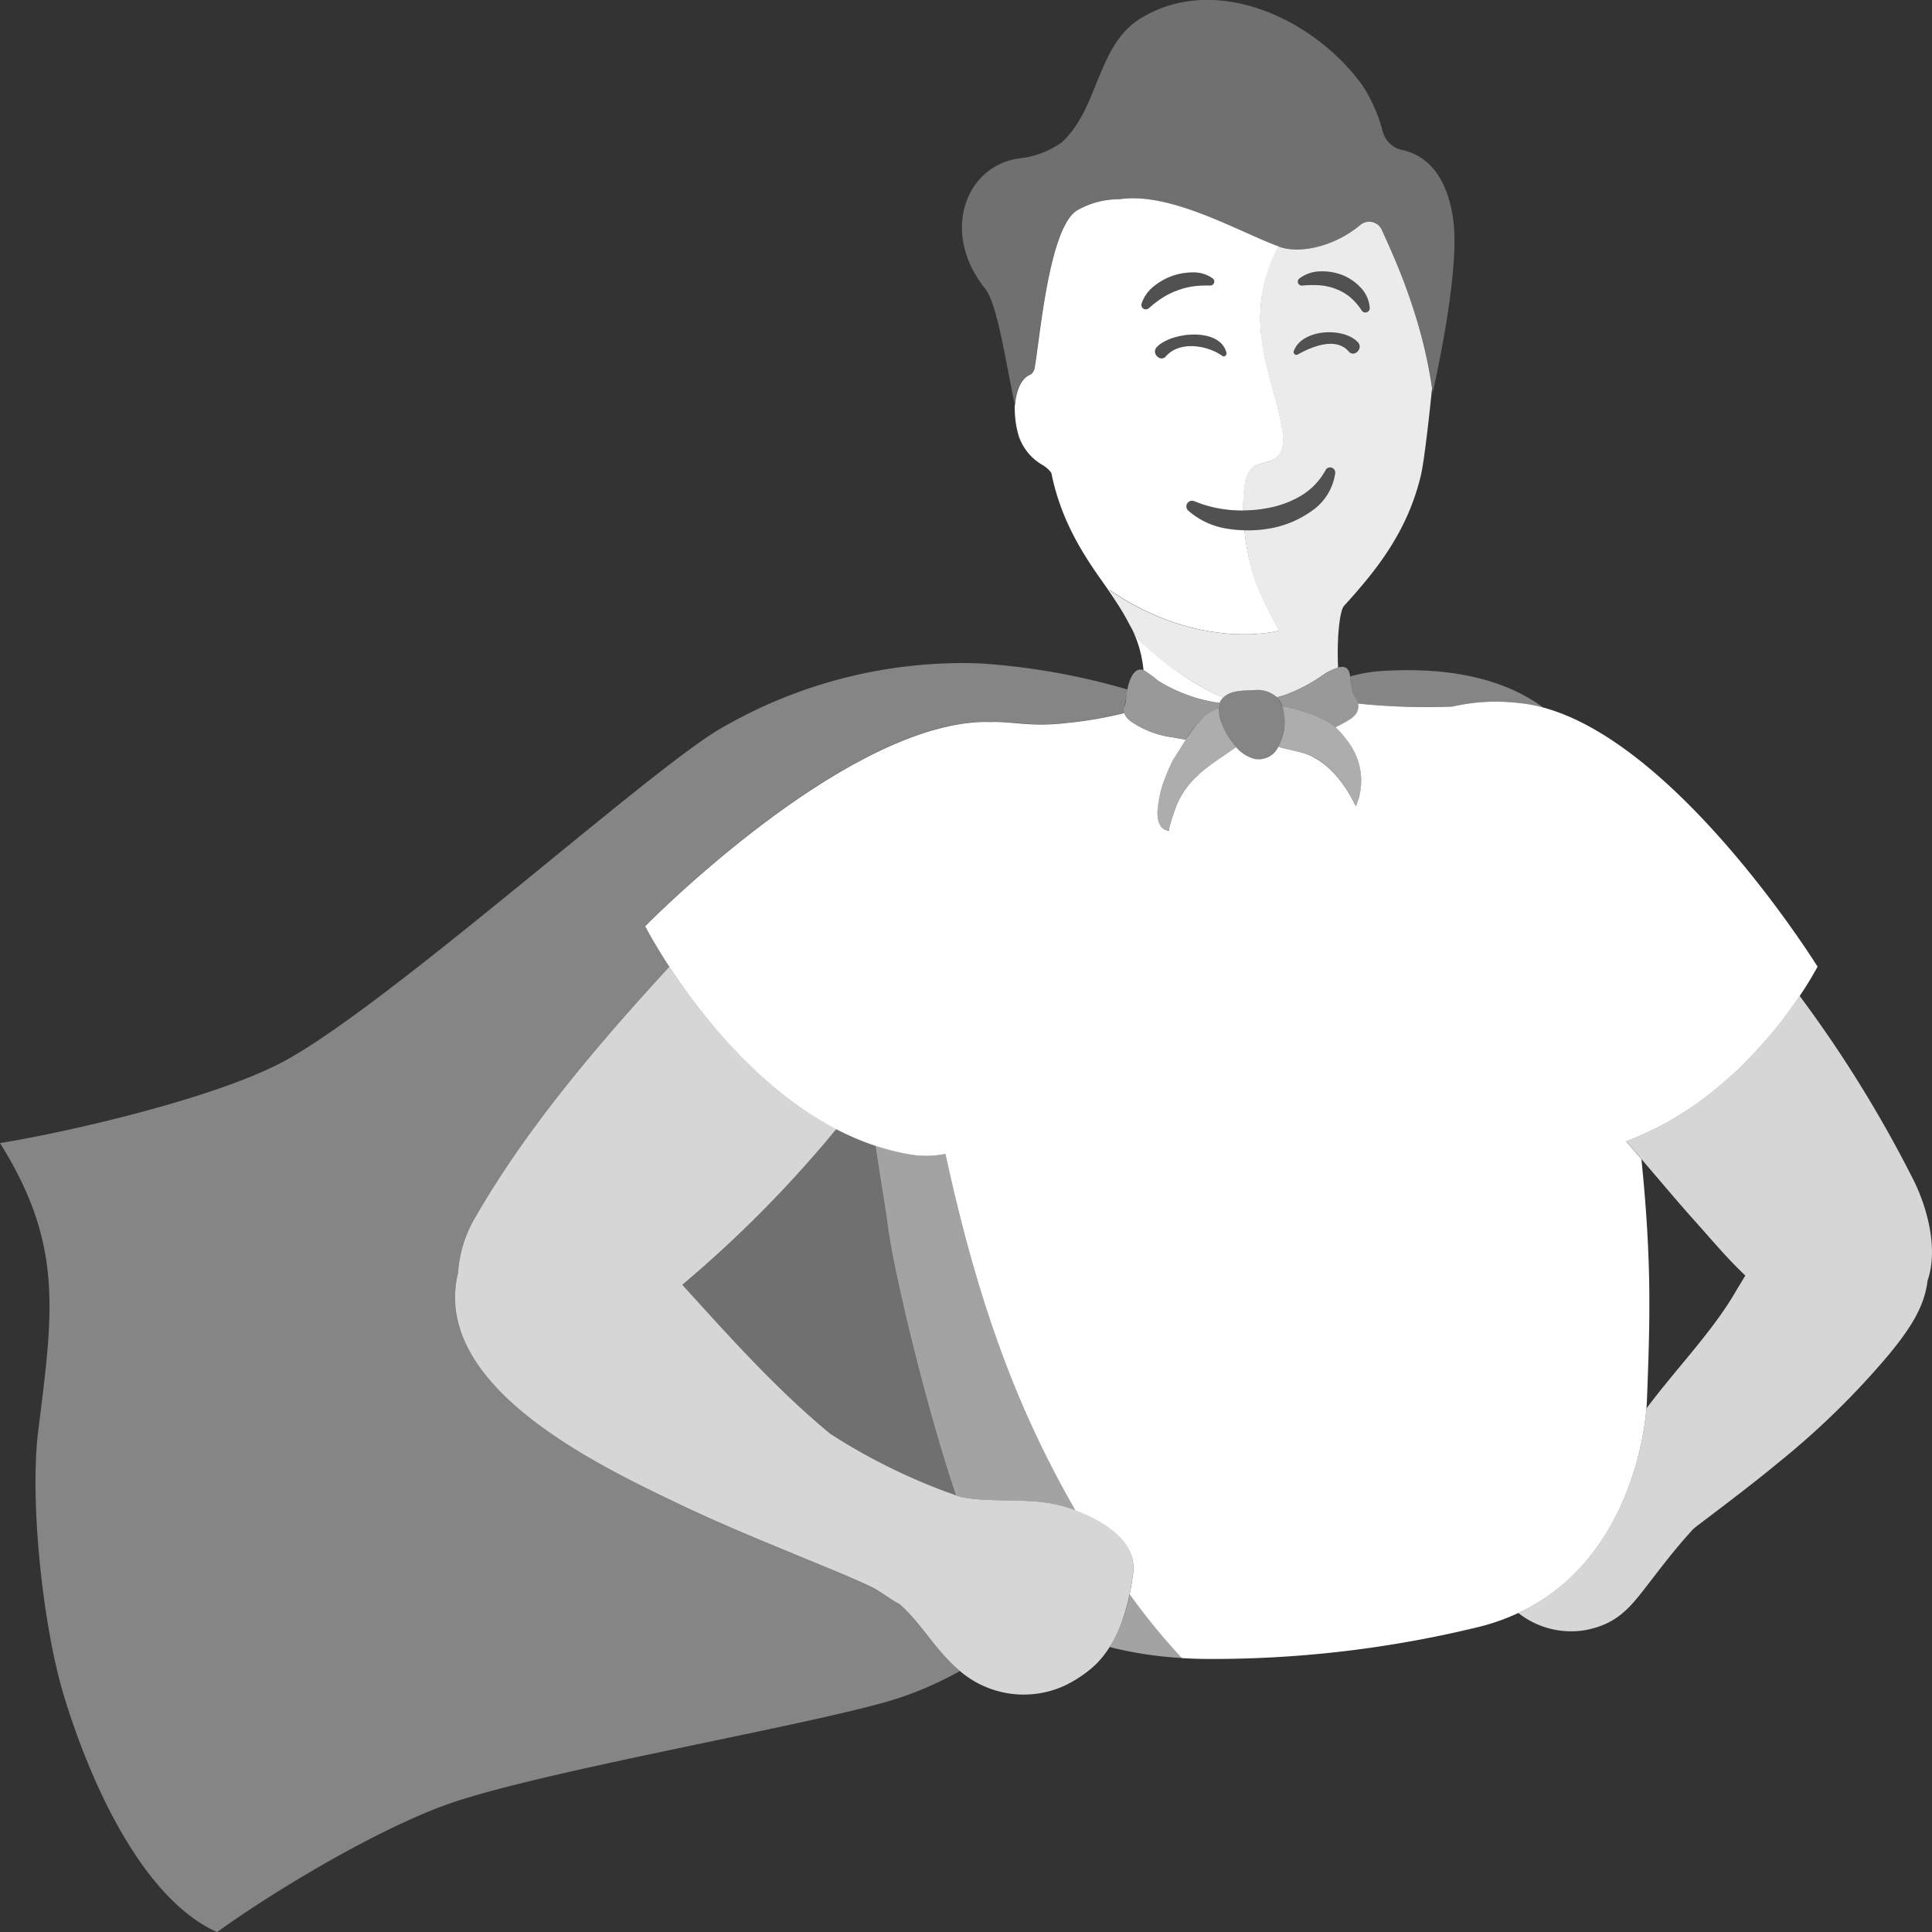
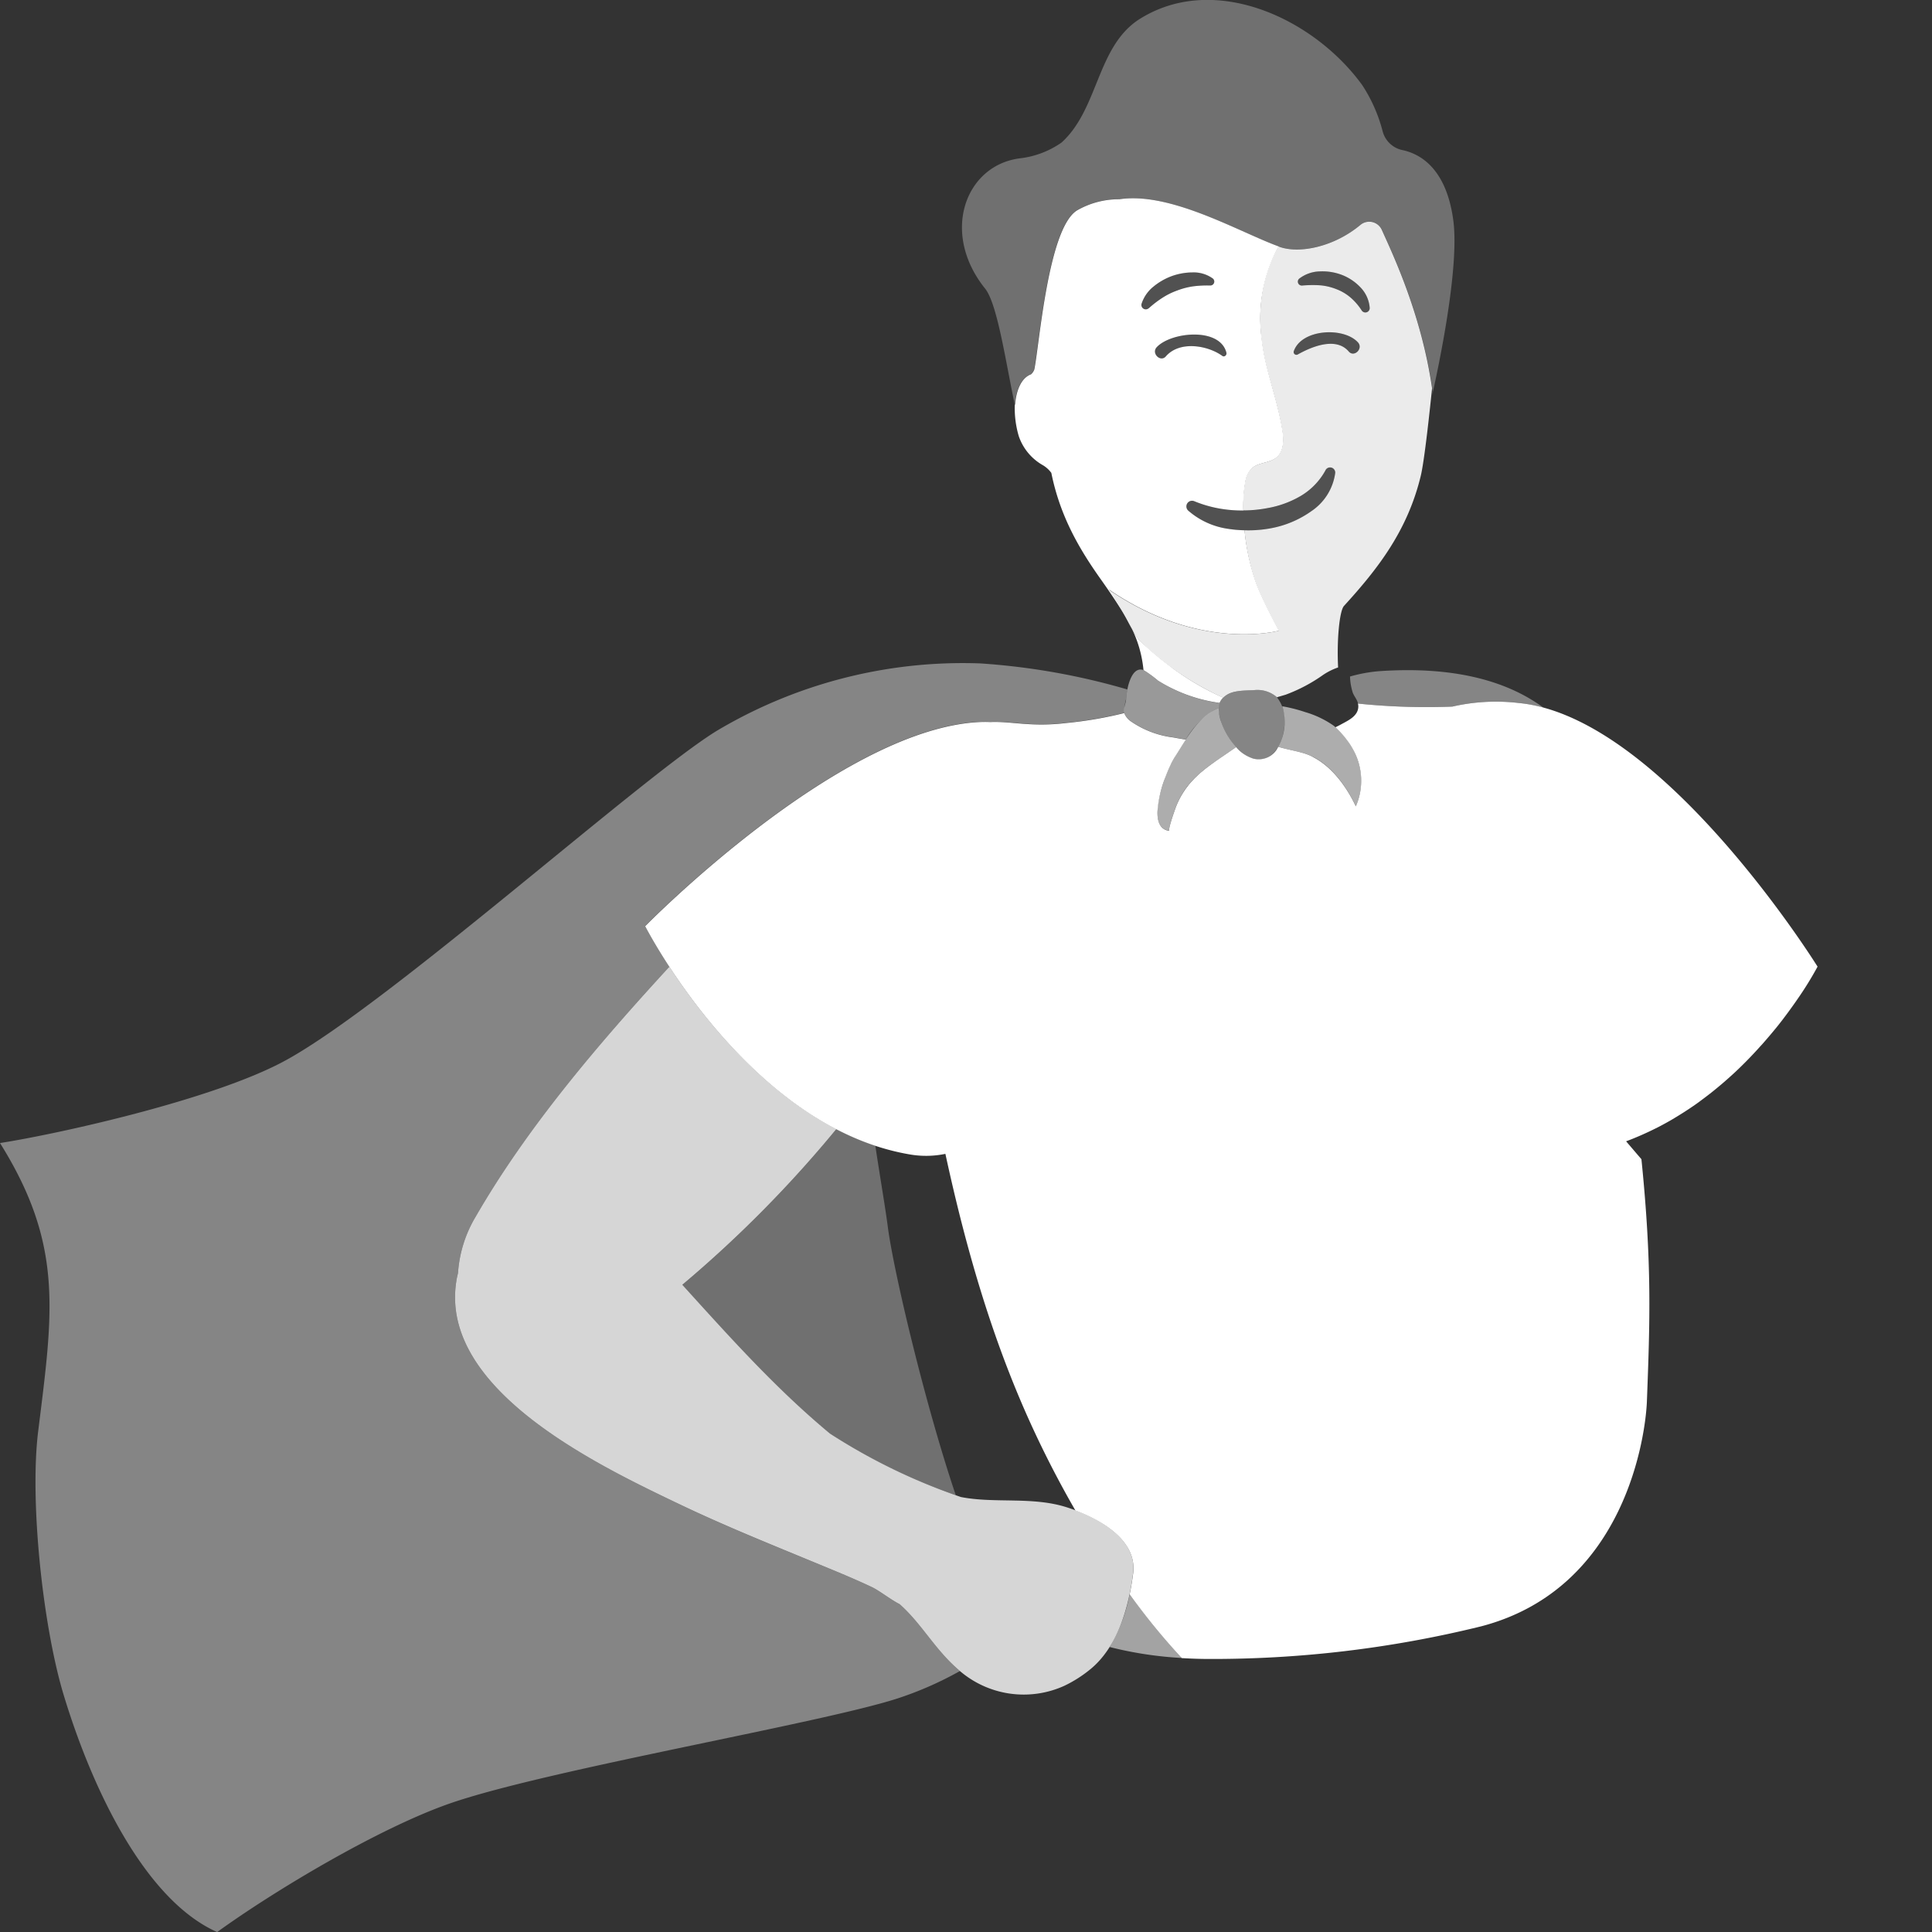
<svg xmlns="http://www.w3.org/2000/svg" viewBox="0 0 300 300">
  <rect x="0" y="0" width="300" height="300" fill="#333333" stroke="none" />
  <g fill="#fff">
    <path d="m 157.59 62.91 c .16 -2.42 1.03 -4.27 2.47 -4.79 a 1.86 1.86 0 0 0 .52 -.77 c .79 -3.83 2.17 -22.17 6.72 -24.74 a 13.03 13.03 0 0 1 6.48 -1.68 c 8.03 -1.22 18.8 5.22 24.92 7.39 3.13 1.11 8.52 -.01 12.61 -3.45 a 2.14 2.14 0 0 1 3.28 .84 c 1.79 3.95 6.28 13.44 7.87 25.03 0 0 -.02 .21 -.06 .57 .95 -4.22 4.25 -19.7 3.27 -27.08 -1.08 -8.1 -5.16 -10.34 -7.88 -10.92 a 4.02 4.02 0 0 1 -3.09 -2.91 24.05 24.05 0 0 0 -3.17 -7.18 c -7.58 -10.46 -23.13 -17.6 -34.72 -10.17 -6.54 4.31 -6.22 13.87 -11.98 19.09 a 14.1 14.1 0 0 1 -6.42 2.44 c -8.48 1.04 -12.44 11.53 -5.43 20.25 1.92 2.41 3.23 11.67 4.61 18.08 z" opacity=".3" />
    <path d="m 165.67 234.06 c -5.35 -1.72 -11.17 -.57 -16.45 -1.6 a 91.95 91.95 0 0 1 -20.35 -9.86 c -8.49 -7.06 -15.51 -14.94 -22.92 -23.1 l .19 -.16 a 186.06 186.06 0 0 0 23.73 -24.02 c -12.18 -6.31 -21.19 -17.97 -25.93 -25.21 -11.2 12.18 -22.13 25.04 -30.07 38.8 a 19.58 19.58 0 0 0 -2.75 8.77 c -.1 .42 -.2 .84 -.26 1.27 -2.66 16.88 22.17 28.65 34.49 34.55 7.09 3.4 14.37 6.32 21.63 9.32 2.83 1.17 5.68 2.33 8.44 3.64 1.13 .54 2.84 1.9 4.28 2.64 3.6 3.2 5.47 7.13 9.49 10.49 a 15.25 15.25 0 0 0 16.1 2.17 19.74 19.74 0 0 0 3.87 -2.44 c 4.37 -3.46 6.1 -9.7 6.78 -15 .72 -5.45 -5.65 -8.78 -10.27 -10.26 z" opacity=".8" />
    <path d="m 193.36 83.34 l -.11 -1 a 18.77 18.77 0 0 1 -2.59 -.23 11.95 11.95 0 0 1 -6.15 -2.82 .88 .88 0 0 1 .94 -1.46 l .05 .02 a 19.07 19.07 0 0 0 5.56 1.34 18.79 18.79 0 0 0 2 .08 c -.01 -.34 -.02 -.69 -.01 -1.02 0 -.05 0 -.1 0 -.15 .01 -.24 .03 -.46 .04 -.69 a 17.91 17.91 0 0 1 .27 -2.47 4 4 0 0 1 .97 -2.17 c 1.03 -1 2.8 -.82 3.9 -1.74 1.12 -.94 1.14 -2.65 .92 -4.11 -.52 -3.33 -1.58 -6.54 -2.4 -9.8 -.16 -.64 -.3 -1.25 -.42 -1.86 q -.26 -1.29 -.4 -2.51 c -.01 -.11 -.03 -.22 -.04 -.33 a 23.3 23.3 0 0 1 2.65 -14.16 c -6.15 -2.24 -16.78 -8.53 -24.73 -7.32 a 13.03 13.03 0 0 0 -6.48 1.68 c -4.56 2.57 -5.93 20.91 -6.72 24.74 a 1.86 1.86 0 0 1 -.52 .77 c -1.44 .52 -2.3 2.37 -2.47 4.79 l -.04 -.18 a 15.38 15.38 0 0 0 .61 4.97 8.23 8.23 0 0 0 3.77 4.54 4.43 4.43 0 0 1 1.29 1.18 c 1.37 6.82 4.43 11.93 7.6 16.41 1.61 2.27 3.05 4.4 4.25 6.52 -.17 -.31 -.33 -.63 -.5 -.94 -.08 -.15 -.16 -.3 -.24 -.45 -.13 -.25 -.27 -.49 -.41 -.74 -.08 -.14 -.16 -.29 -.25 -.43 -.15 -.25 -.31 -.51 -.47 -.76 -.08 -.13 -.16 -.25 -.24 -.38 -.25 -.38 -.52 -.76 -.82 -1.14 14.21 9.78 26.43 6.41 26.43 6.41 s -2.56 -4.75 -3.51 -7.28 a 34.7 34.7 0 0 1 -1.73 -7.31 z m -15 -35.47 a .68 .68 0 0 1 -1.1 -.69 5.65 5.65 0 0 1 1.88 -2.7 9.76 9.76 0 0 1 2.82 -1.61 9.66 9.66 0 0 1 3.2 -.57 5.1 5.1 0 0 1 3.16 .94 .61 .61 0 0 1 -.38 1.09 h -.06 a 17.04 17.04 0 0 0 -2.59 .13 11.53 11.53 0 0 0 -2.5 .65 11.23 11.23 0 0 0 -2.32 1.15 16.58 16.58 0 0 0 -2.06 1.58 z m 1.26 6.04 c 2.19 -2.36 9.83 -3.16 10.82 .88 .08 .33 -.31 .71 -.63 .48 -2.27 -1.65 -6.63 -2.4 -8.77 .06 -.84 .98 -2.31 -.47 -1.42 -1.42 z" />
    <path d="m 207.33 73.45 a 8.5 8.5 0 0 1 -3.64 5.88 15.83 15.83 0 0 1 -6.3 2.69 18.92 18.92 0 0 1 -6.74 .09 11.95 11.95 0 0 1 -6.15 -2.82 .88 .88 0 0 1 .94 -1.46 l .05 .02 a 19.07 19.07 0 0 0 5.56 1.34 19.59 19.59 0 0 0 5.74 -.28 15.47 15.47 0 0 0 5.26 -1.94 10.45 10.45 0 0 0 3.76 -3.93 l .01 -.03 a .8 .8 0 0 1 1.5 .45 z" opacity=".15" />
    <path d="m 201.75 43.25 a 5.47 5.47 0 0 1 3.22 -1.12 8.53 8.53 0 0 1 3.41 .55 7.88 7.88 0 0 1 2.9 1.96 5.12 5.12 0 0 1 1.41 3.19 .68 .68 0 0 1 -1.24 .4 l -.02 -.03 a 9.2 9.2 0 0 0 -1.71 -1.98 7.5 7.5 0 0 0 -2.21 -1.32 8.8 8.8 0 0 0 -2.56 -.6 17.99 17.99 0 0 0 -2.74 .04 h -.03 a .61 .61 0 0 1 -.43 -1.08 z" opacity=".15" />
    <path d="m 187.88 44.32 a 17.04 17.04 0 0 0 -2.59 .13 11.53 11.53 0 0 0 -2.5 .65 11.23 11.23 0 0 0 -2.32 1.15 16.58 16.58 0 0 0 -2.06 1.58 l -.04 .03 a .68 .68 0 0 1 -1.1 -.69 5.65 5.65 0 0 1 1.88 -2.7 9.76 9.76 0 0 1 2.82 -1.61 9.66 9.66 0 0 1 3.2 -.57 5.1 5.1 0 0 1 3.16 .94 .61 .61 0 0 1 -.38 1.09 z" opacity=".15" />
    <path d="m 190.44 54.79 c -.99 -4.04 -8.63 -3.24 -10.82 -.88 -.89 .96 .58 2.4 1.43 1.43 2.14 -2.46 6.5 -1.72 8.77 -.06 .32 .23 .71 -.15 .63 -.48 z" opacity=".15" />
    <path d="m 201.52 55.04 c 2.1 -1.18 5.91 -2.8 7.91 -.46 .84 .98 2.31 -.47 1.43 -1.43 -2.24 -2.43 -8.8 -2.07 -9.96 1.41 a .43 .43 0 0 0 .63 .48 z" opacity=".15" />
    <path d="m 199.46 112.51 a 5.78 5.78 0 0 0 -1.21 -4.28 4.6 4.6 0 0 0 -3.55 -1.06 c -1.25 .06 -2.96 .02 -4.06 .65 -1.8 1.03 -1.59 2.53 -1.02 4.26 .71 2.16 2.63 5.1 4.98 5.72 2.98 .77 4.69 -2.3 4.86 -5.29 z" opacity=".4" />
    <path d="m 179.82 105.69 a 23.38 23.38 0 0 0 2.71 1.46 24.11 24.11 0 0 0 6.85 2 2.32 2.32 0 0 1 .56 -.82 42.39 42.39 0 0 1 -6.37 -3.53 c -.52 -.35 -1.05 -.72 -1.58 -1.11 l -.14 -.11 c -.53 -.4 -1.07 -.81 -1.61 -1.24 l -.05 -.04 c -.48 -.39 -.97 -.8 -1.45 -1.22 -.12 -.11 -.24 -.21 -.36 -.32 -.51 -.45 -1.02 -.91 -1.53 -1.4 -.21 -.3 -.41 -.61 -.6 -.91 -.1 -.16 -.19 -.32 -.28 -.47 -.07 -.12 -.14 -.24 -.21 -.35 a 18.66 18.66 0 0 1 1.8 6.42 16.5 16.5 0 0 1 2.26 1.64 z" />
    <path d="m 214.58 35.72 a 2.14 2.14 0 0 0 -3.28 -.84 c -4.09 3.44 -9.48 4.56 -12.61 3.45 l -.19 -.07 c -2.33 4.24 -3.98 10.26 -1.79 18.86 .83 3.26 1.89 6.48 2.4 9.8 .23 1.45 .21 3.16 -.92 4.11 -1.1 .92 -2.86 .74 -3.9 1.74 a 4 4 0 0 0 -.97 2.17 21.15 21.15 0 0 0 -.3 4.32 20 20 0 0 0 3.78 -.36 15.47 15.47 0 0 0 5.26 -1.94 10.45 10.45 0 0 0 3.76 -3.93 l .01 -.03 a .8 .8 0 0 1 1.5 .45 8.5 8.5 0 0 1 -3.64 5.88 15.82 15.82 0 0 1 -6.3 2.69 18.89 18.89 0 0 1 -4.15 .32 l .11 1 a 34.7 34.7 0 0 0 1.7 7.32 c .95 2.53 3.51 7.28 3.51 7.28 s -12.23 3.36 -26.43 -6.41 c 2.11 2.69 2.93 5.3 4.72 7.86 a 45.96 45.96 0 0 0 13.08 8.96 3.41 3.41 0 0 1 .7 -.53 c 1.1 -.63 2.81 -.59 4.06 -.65 a 4.6 4.6 0 0 1 3.55 1.06 c .01 .01 .02 .02 .03 .04 .45 -.13 .91 -.26 1.37 -.4 a 25.05 25.05 0 0 0 5.84 -3.09 10 10 0 0 1 2.3 -1.14 c -.22 -4.35 .22 -8.8 .92 -9.56 5.24 -5.74 9.88 -11.68 11.93 -20.25 .58 -2.46 1.43 -10.49 1.74 -13.54 -1.63 -11.38 -6.03 -20.67 -7.79 -24.57 z m -5.15 18.86 c -2 -2.34 -5.81 -.72 -7.91 .46 a .43 .43 0 0 1 -.63 -.48 c 1.17 -3.48 7.73 -3.83 9.96 -1.41 .9 .96 -.58 2.41 -1.42 1.43 z m 2.61 -6.06 a .68 .68 0 0 1 -.59 -.3 l -.02 -.03 a 9.2 9.2 0 0 0 -1.71 -1.98 7.5 7.5 0 0 0 -2.21 -1.31 8.8 8.8 0 0 0 -2.56 -.6 17.99 17.99 0 0 0 -2.74 .04 h -.03 a .61 .61 0 0 1 -.43 -1.08 5.47 5.47 0 0 1 3.22 -1.12 8.53 8.53 0 0 1 3.41 .55 7.88 7.88 0 0 1 2.9 1.96 5.12 5.12 0 0 1 1.41 3.19 .68 .68 0 0 1 -.65 .68 z" opacity=".9" />
    <path d="m 210.06 107.57 c .31 .75 .86 1.23 .86 2.1 a 1.8 1.8 0 0 0 -.06 -.42 103.89 103.89 0 0 0 14.66 .47 30.2 30.2 0 0 1 10.39 -.55 23.1 23.1 0 0 1 3.76 .72 c -5.4 -3.97 -13.47 -6.5 -25.53 -5.67 a 23.2 23.2 0 0 0 -4.51 .83 9.2 9.2 0 0 0 .43 2.52 z" opacity=".4" />
    <path d="m 139.71 249.11 c -1.44 -.74 -3.15 -2.1 -4.28 -2.64 -2.77 -1.32 -5.61 -2.47 -8.44 -3.64 -7.26 -2.99 -14.55 -5.92 -21.63 -9.32 -12.33 -5.91 -37.16 -17.68 -34.5 -34.56 .07 -.43 .16 -.85 .26 -1.27 a 19.58 19.58 0 0 1 2.75 -8.77 c 7.95 -13.76 18.87 -26.62 30.07 -38.8 -2.46 -3.75 -3.77 -6.32 -3.77 -6.32 s 29.67 -30.29 51.55 -31.68 a 18.18 18.18 0 0 1 2.04 -.02 c 3.27 -.15 6.28 .81 11.79 .15 a 61.54 61.54 0 0 0 9.03 -1.55 7.47 7.47 0 0 1 .27 -2.11 c .05 -.51 .11 -1.02 .21 -1.52 a 106.23 106.23 0 0 0 -22.91 -4.05 74.68 74.68 0 0 0 -40.93 10.52 c -11.83 7.32 -50.82 42.35 -66.86 51.12 -11.16 6.12 -35.55 11.47 -44.36 12.84 9.9 15.84 8.23 26.22 5.93 44.74 -1.34 10.81 .7 30.18 3.95 40.94 4.47 14.77 12.7 31.9 23.84 36.84 9.08 -6.56 24.97 -16.02 35.88 -19.88 14.7 -5.2 57.5 -12.46 69.66 -16.36 a 54.13 54.13 0 0 0 9.79 -4.29 c -3.92 -3.35 -5.79 -7.22 -9.34 -10.37 z" opacity=".4" />
    <path d="m 128.87 222.61 c -8.49 -7.06 -15.51 -14.94 -22.92 -23.1 l .19 -.16 a 186.06 186.06 0 0 0 23.73 -24.02 41.62 41.62 0 0 0 6.05 2.56 c .72 4.83 1.53 9.46 1.93 12.55 .9 6.98 5.85 27.81 10.57 41.75 a 91.36 91.36 0 0 1 -19.55 -9.58 z" opacity=".3" />
-     <path d="m 297.31 183.6 a 194.68 194.68 0 0 0 -17.87 -28.97 c -4.26 6.33 -13.38 17.59 -26.94 22.57 3.77 4.37 7.73 9.12 10.57 12.28 2.57 2.86 5.13 5.94 7.95 8.59 -.62 1.01 -1.21 1.98 -1.74 2.88 -3.57 6.03 -9.1 11.69 -13.62 17.75 -.5 5.97 -3.7 24.16 -19.91 31.75 a 13.23 13.23 0 0 0 10.38 2.68 c 4.69 -.88 6.74 -3.21 9.21 -6.39 s 4.46 -5.88 7.56 -9.29 c .13 -.11 .27 -.23 .4 -.34 4.3 -3.27 8.62 -6.5 12.79 -9.95 a 124.47 124.47 0 0 0 17.32 -16.95 c 2.85 -3.5 5.41 -7.05 5.9 -11.36 1.63 -4.67 .12 -10.8 -2 -15.25 z" opacity=".8" />
    <path d="m 183.51 257.45 a 101.99 101.99 0 0 1 -8.1 -9.9 25.22 25.22 0 0 1 -3.1 8.2 58.31 58.31 0 0 0 11.2 1.7 z" opacity=".55" />
-     <path d="m 148.43 232.18 c .26 .09 .53 .2 .79 .29 5.28 1.02 11.1 -.12 16.45 1.6 .43 .14 .87 .3 1.32 .46 a 158.73 158.73 0 0 1 -7.32 -14.32 c -5.33 -11.91 -9.41 -25.08 -12.87 -41.06 a 14.76 14.76 0 0 1 -5.58 .08 36.37 36.37 0 0 1 -5.29 -1.34 c .72 4.83 1.53 9.46 1.93 12.55 .9 6.97 5.84 27.79 10.57 41.74 z" opacity=".55" />
    <path d="m 235.91 109.17 a 30.2 30.2 0 0 0 -10.39 .55 103.89 103.89 0 0 1 -14.66 -.47 1.8 1.8 0 0 1 .06 .42 c 0 1.53 -1.57 2.2 -2.75 2.85 -.27 .15 -.54 .28 -.81 .41 .25 .23 .49 .47 .72 .71 .07 .07 .14 .15 .2 .22 .16 .17 .31 .35 .46 .53 .07 .09 .14 .17 .21 .26 .14 .19 .28 .37 .42 .56 .05 .08 .11 .15 .16 .23 .18 .27 .35 .54 .5 .82 a 9.93 9.93 0 0 1 .5 8.95 c -1.35 -2.88 -3.51 -5.92 -6.34 -7.49 -.26 -.14 -.52 -.3 -.79 -.41 -1.42 -.62 -3.27 -.84 -4.92 -1.35 a 3.33 3.33 0 0 1 -3.88 1.83 5.78 5.78 0 0 1 -2.66 -1.78 q -.38 .27 -.75 .52 l -.22 .15 c -.57 .4 -1.14 .78 -1.68 1.15 l -.17 .12 c -.16 .11 -.32 .22 -.47 .33 l -.21 .15 c -.15 .11 -.3 .21 -.44 .32 -.07 .05 -.15 .11 -.22 .16 q -.21 .16 -.42 .32 l -.22 .17 q -.2 .16 -.4 .33 l -.21 .17 c -.13 .11 -.26 .22 -.39 .34 l -.19 .18 c -.13 .12 -.25 .24 -.38 .36 -.06 .06 -.12 .12 -.17 .18 -.13 .13 -.25 .26 -.37 .39 -.05 .06 -.1 .11 -.15 .17 -.12 .14 -.25 .28 -.36 .43 -.04 .05 -.07 .1 -.11 .15 -.13 .16 -.25 .32 -.37 .49 -.01 .02 -.02 .03 -.03 .05 a 12.26 12.26 0 0 0 -1.17 2.08 c -.14 .31 -.26 .62 -.38 .96 -.58 1.64 -1.1 3.31 -.86 3.34 -1.43 -.16 -1.9 -1.38 -1.87 -2.97 a 17.61 17.61 0 0 1 1.25 -5.41 c .02 -.05 .03 -.09 .05 -.13 .1 -.26 .2 -.51 .3 -.75 .04 -.1 .08 -.2 .12 -.29 s .09 -.21 .14 -.31 c .06 -.14 .13 -.28 .19 -.41 .03 -.05 .05 -.11 .07 -.16 .09 -.18 .17 -.34 .25 -.48 .02 -.04 .04 -.08 .06 -.11 .08 -.14 .15 -.27 .22 -.37 .6 -.92 1.16 -1.86 1.76 -2.78 q -.98 -.16 -1.95 -.34 a 14.77 14.77 0 0 1 -6.62 -2.52 2.76 2.76 0 0 1 -.95 -1.15 .95 .95 0 0 1 -.03 -.12 61.54 61.54 0 0 1 -9.03 1.55 c -5.51 .66 -8.52 -.3 -11.79 -.15 a 18.18 18.18 0 0 0 -2.04 .02 c -21.89 1.39 -51.55 31.68 -51.55 31.68 s 15.87 31.12 41.04 35.43 a 14.76 14.76 0 0 0 5.58 -.08 c 3.46 15.98 7.54 29.16 12.87 41.06 a 158.73 158.73 0 0 0 7.32 14.32 c 4.42 1.66 9.6 4.84 8.96 9.8 -.14 1.05 -.31 2.13 -.54 3.22 a 101.99 101.99 0 0 0 8.1 9.9 c 1.23 .07 2.45 .12 3.65 .13 a 174.44 174.44 0 0 0 42.86 -5.07 c 22.64 -5.94 25.53 -30.16 25.71 -34.93 .47 -12.43 .8 -21.28 -.85 -37.6 -.8 -.93 -1.59 -1.86 -2.38 -2.78 .79 -.29 1.56 -.61 2.32 -.94 .17 -.07 .33 -.15 .49 -.22 q .89 -.4 1.75 -.83 l .48 -.24 q 1.02 -.53 1.99 -1.09 c .15 -.09 .3 -.18 .45 -.27 q .77 -.46 1.52 -.94 c .19 -.12 .38 -.25 .57 -.37 .59 -.39 1.18 -.79 1.74 -1.2 .15 -.11 .29 -.22 .44 -.33 q .65 -.48 1.29 -.98 c .22 -.17 .43 -.34 .64 -.51 q .59 -.48 1.17 -.97 c .26 -.22 .51 -.44 .76 -.66 .36 -.32 .71 -.63 1.06 -.95 .23 -.21 .46 -.43 .68 -.64 .26 -.25 .52 -.5 .77 -.75 q .49 -.48 .95 -.96 c .27 -.28 .54 -.56 .8 -.84 .24 -.25 .46 -.5 .69 -.75 .18 -.2 .35 -.39 .53 -.58 .79 -.89 1.53 -1.77 2.22 -2.61 .12 -.15 .25 -.31 .37 -.46 .2 -.26 .41 -.52 .6 -.77 .09 -.12 .18 -.24 .27 -.36 q .51 -.67 .97 -1.31 c .11 -.16 .23 -.31 .33 -.46 .15 -.21 .3 -.42 .44 -.62 s .29 -.42 .43 -.62 a 52.76 52.76 0 0 0 3.01 -4.89 s -24.07 -38.72 -46.32 -40.93 z" />
-     <path d="m 199.11 109.67 a 23.97 23.97 0 0 1 3.55 .9 15.13 15.13 0 0 1 4.47 2.14 c .08 .07 .16 .15 .24 .23 .27 -.14 .54 -.27 .81 -.41 1.17 -.65 2.74 -1.32 2.75 -2.85 0 -.88 -.55 -1.35 -.86 -2.1 a 10.53 10.53 0 0 1 -.45 -2.7 c -.32 -2.5 -2.89 -.83 -4.12 -.09 a 25.05 25.05 0 0 1 -5.84 3.09 c -.46 .13 -.92 .26 -1.37 .4 a 3.93 3.93 0 0 1 .82 1.39 z" opacity=".5" />
    <path d="m 184.13 114.83 a 13.34 13.34 0 0 1 4.31 -4.52 5.25 5.25 0 0 1 .79 -.37 2.52 2.52 0 0 1 .16 -.77 24.11 24.11 0 0 1 -6.86 -2.01 23.38 23.38 0 0 1 -2.71 -1.46 14.2 14.2 0 0 0 -2.32 -1.67 c -1.38 -.44 -2.04 1.43 -2.31 2.42 a 12.66 12.66 0 0 0 -.33 2.14 c -.07 .68 -.47 1.6 -.24 2.23 a 2.76 2.76 0 0 0 .95 1.15 14.77 14.77 0 0 0 6.62 2.52 q .96 .17 1.94 .34 z" opacity=".5" />
    <path d="m 207.13 112.71 a 15.13 15.13 0 0 0 -4.47 -2.14 23.97 23.97 0 0 0 -3.55 -.9 7.35 7.35 0 0 1 .36 2.84 7.94 7.94 0 0 1 -.98 3.45 c 1.65 .52 3.5 .73 4.92 1.35 3.22 1.4 5.66 4.75 7.13 7.9 1.99 -4.69 .27 -9.29 -3.41 -12.5 z" opacity=".6" />
    <path d="m 189.62 112.08 a 6.11 6.11 0 0 1 -.39 -2.14 5.25 5.25 0 0 0 -.79 .37 c -2.86 1.68 -4.32 4.61 -6.07 7.3 -1.19 1.82 -4.86 10.94 -.77 11.39 -.24 -.03 .28 -1.7 .86 -3.34 1.73 -4.91 5.35 -6.72 9.48 -9.65 a 11.41 11.41 0 0 1 -2.32 -3.93 z" opacity=".6" />
  </g>
</svg>